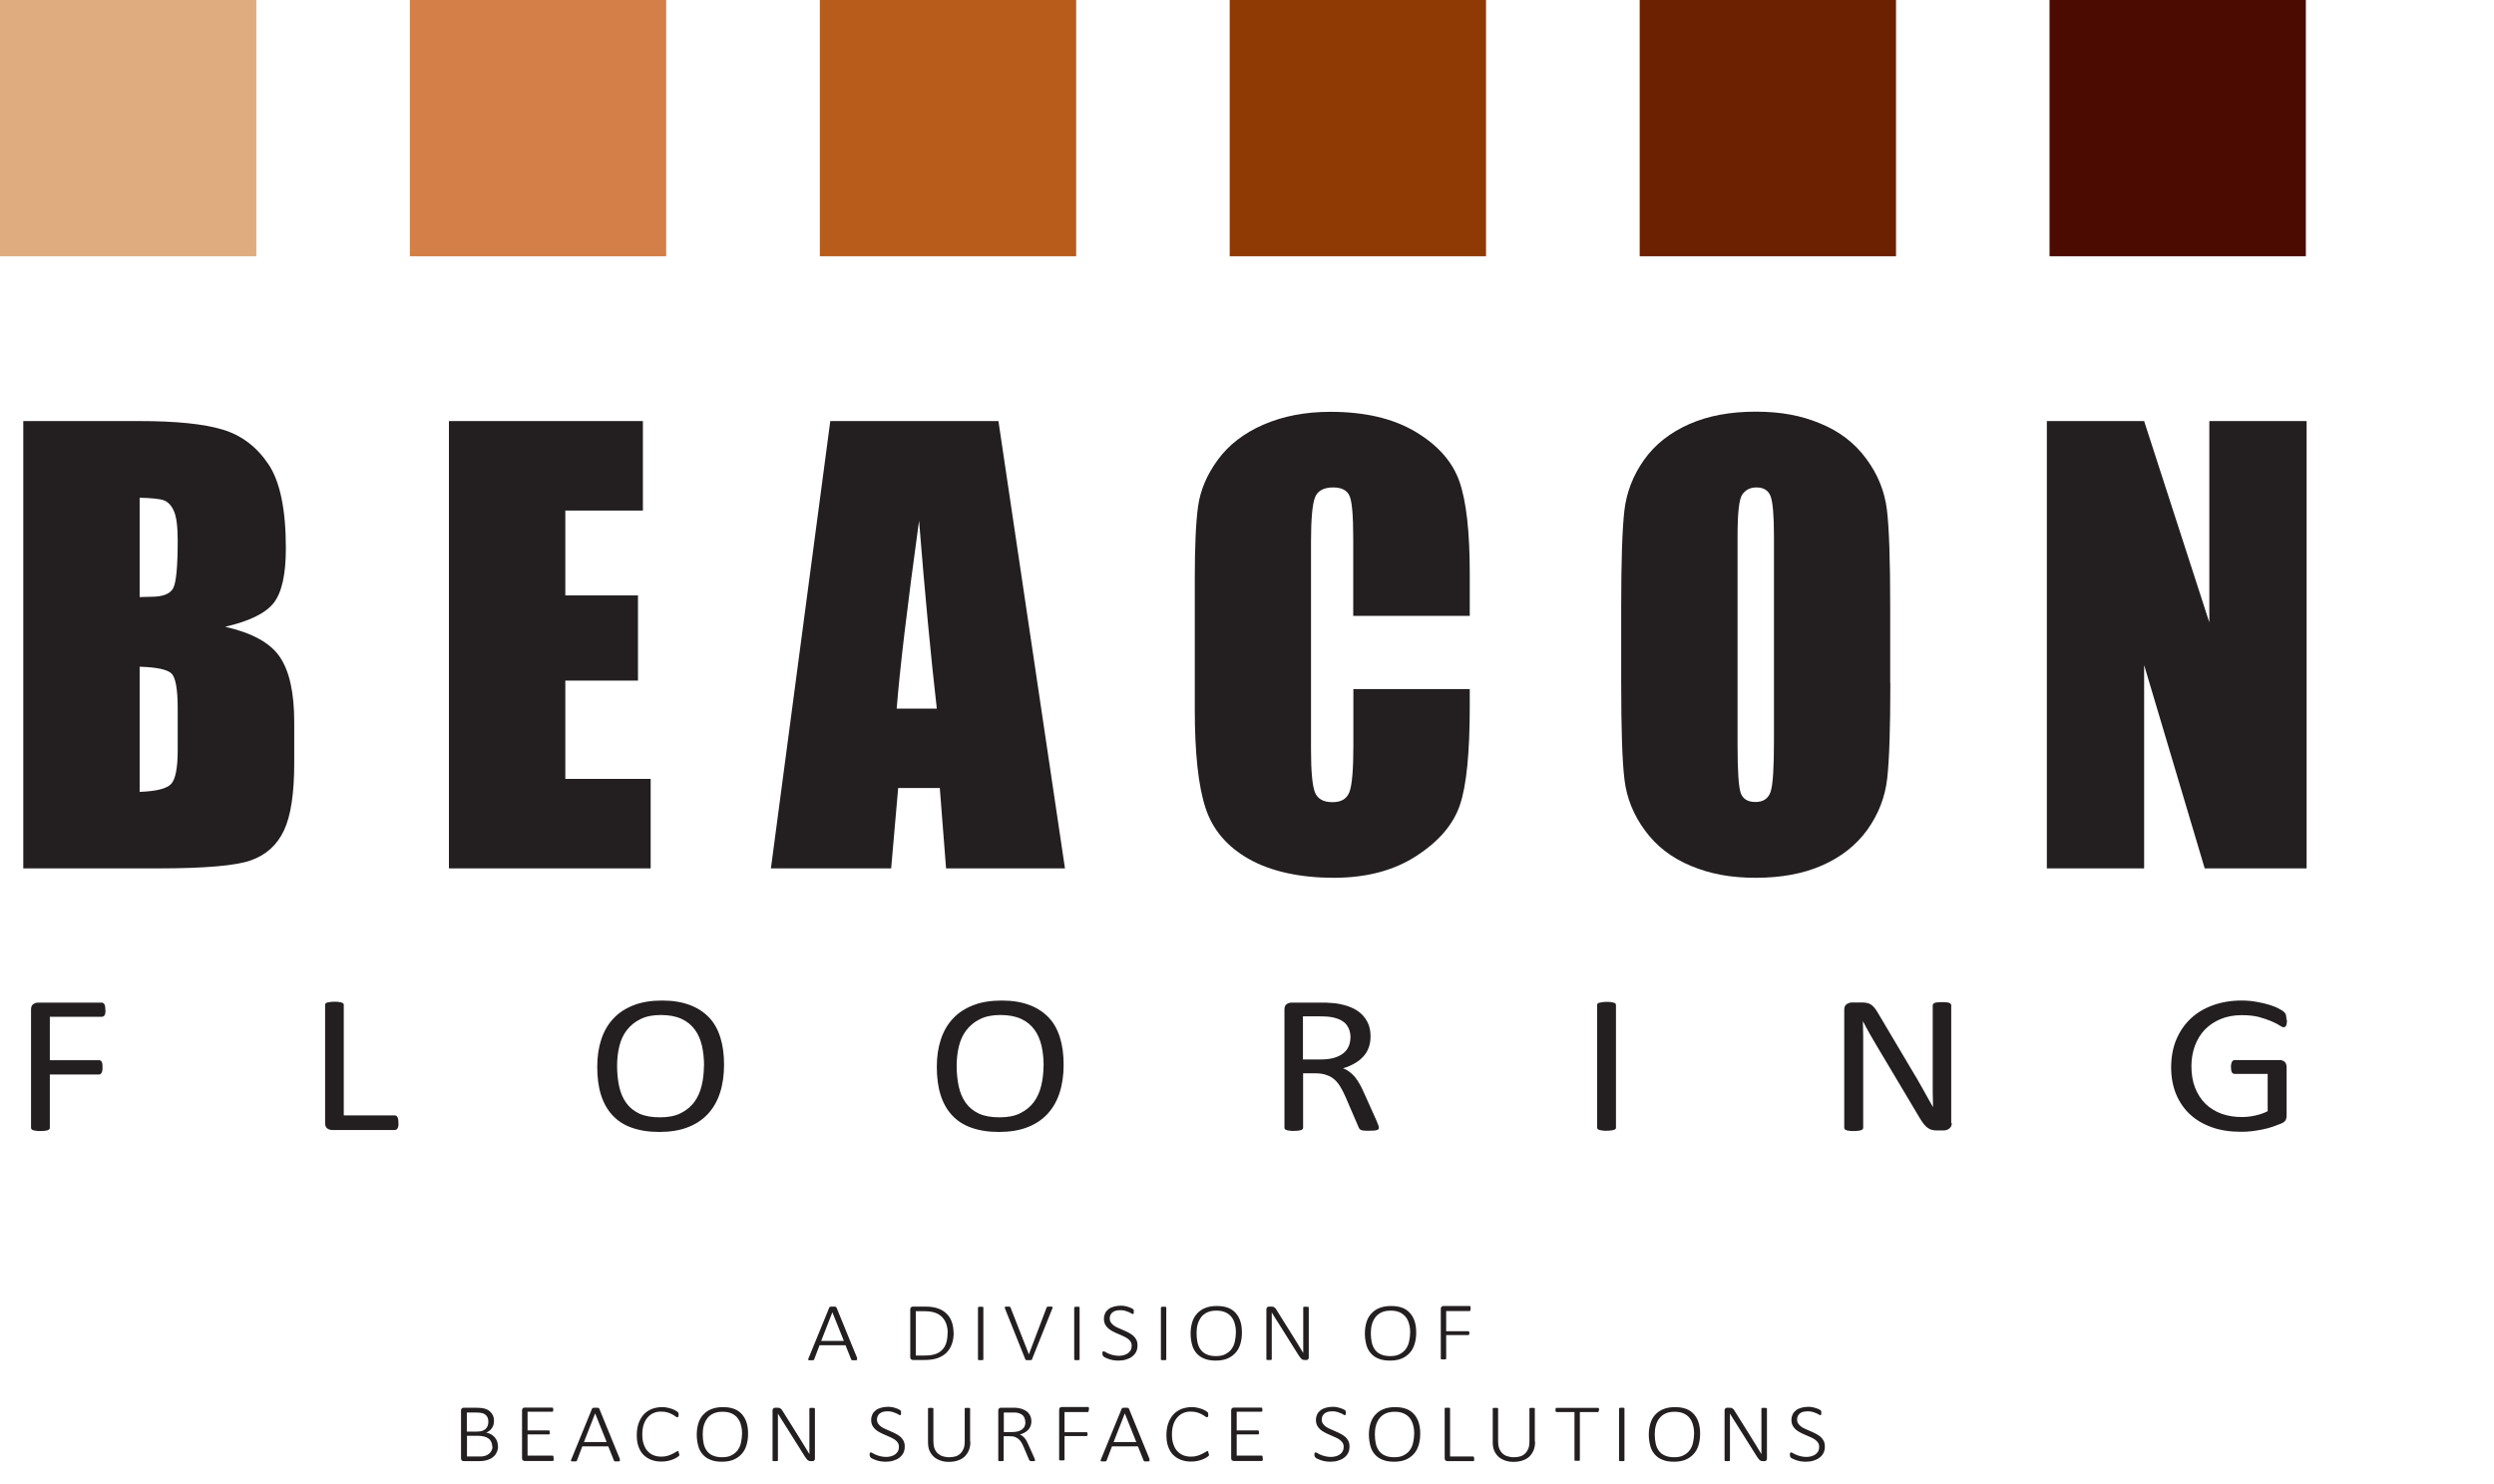
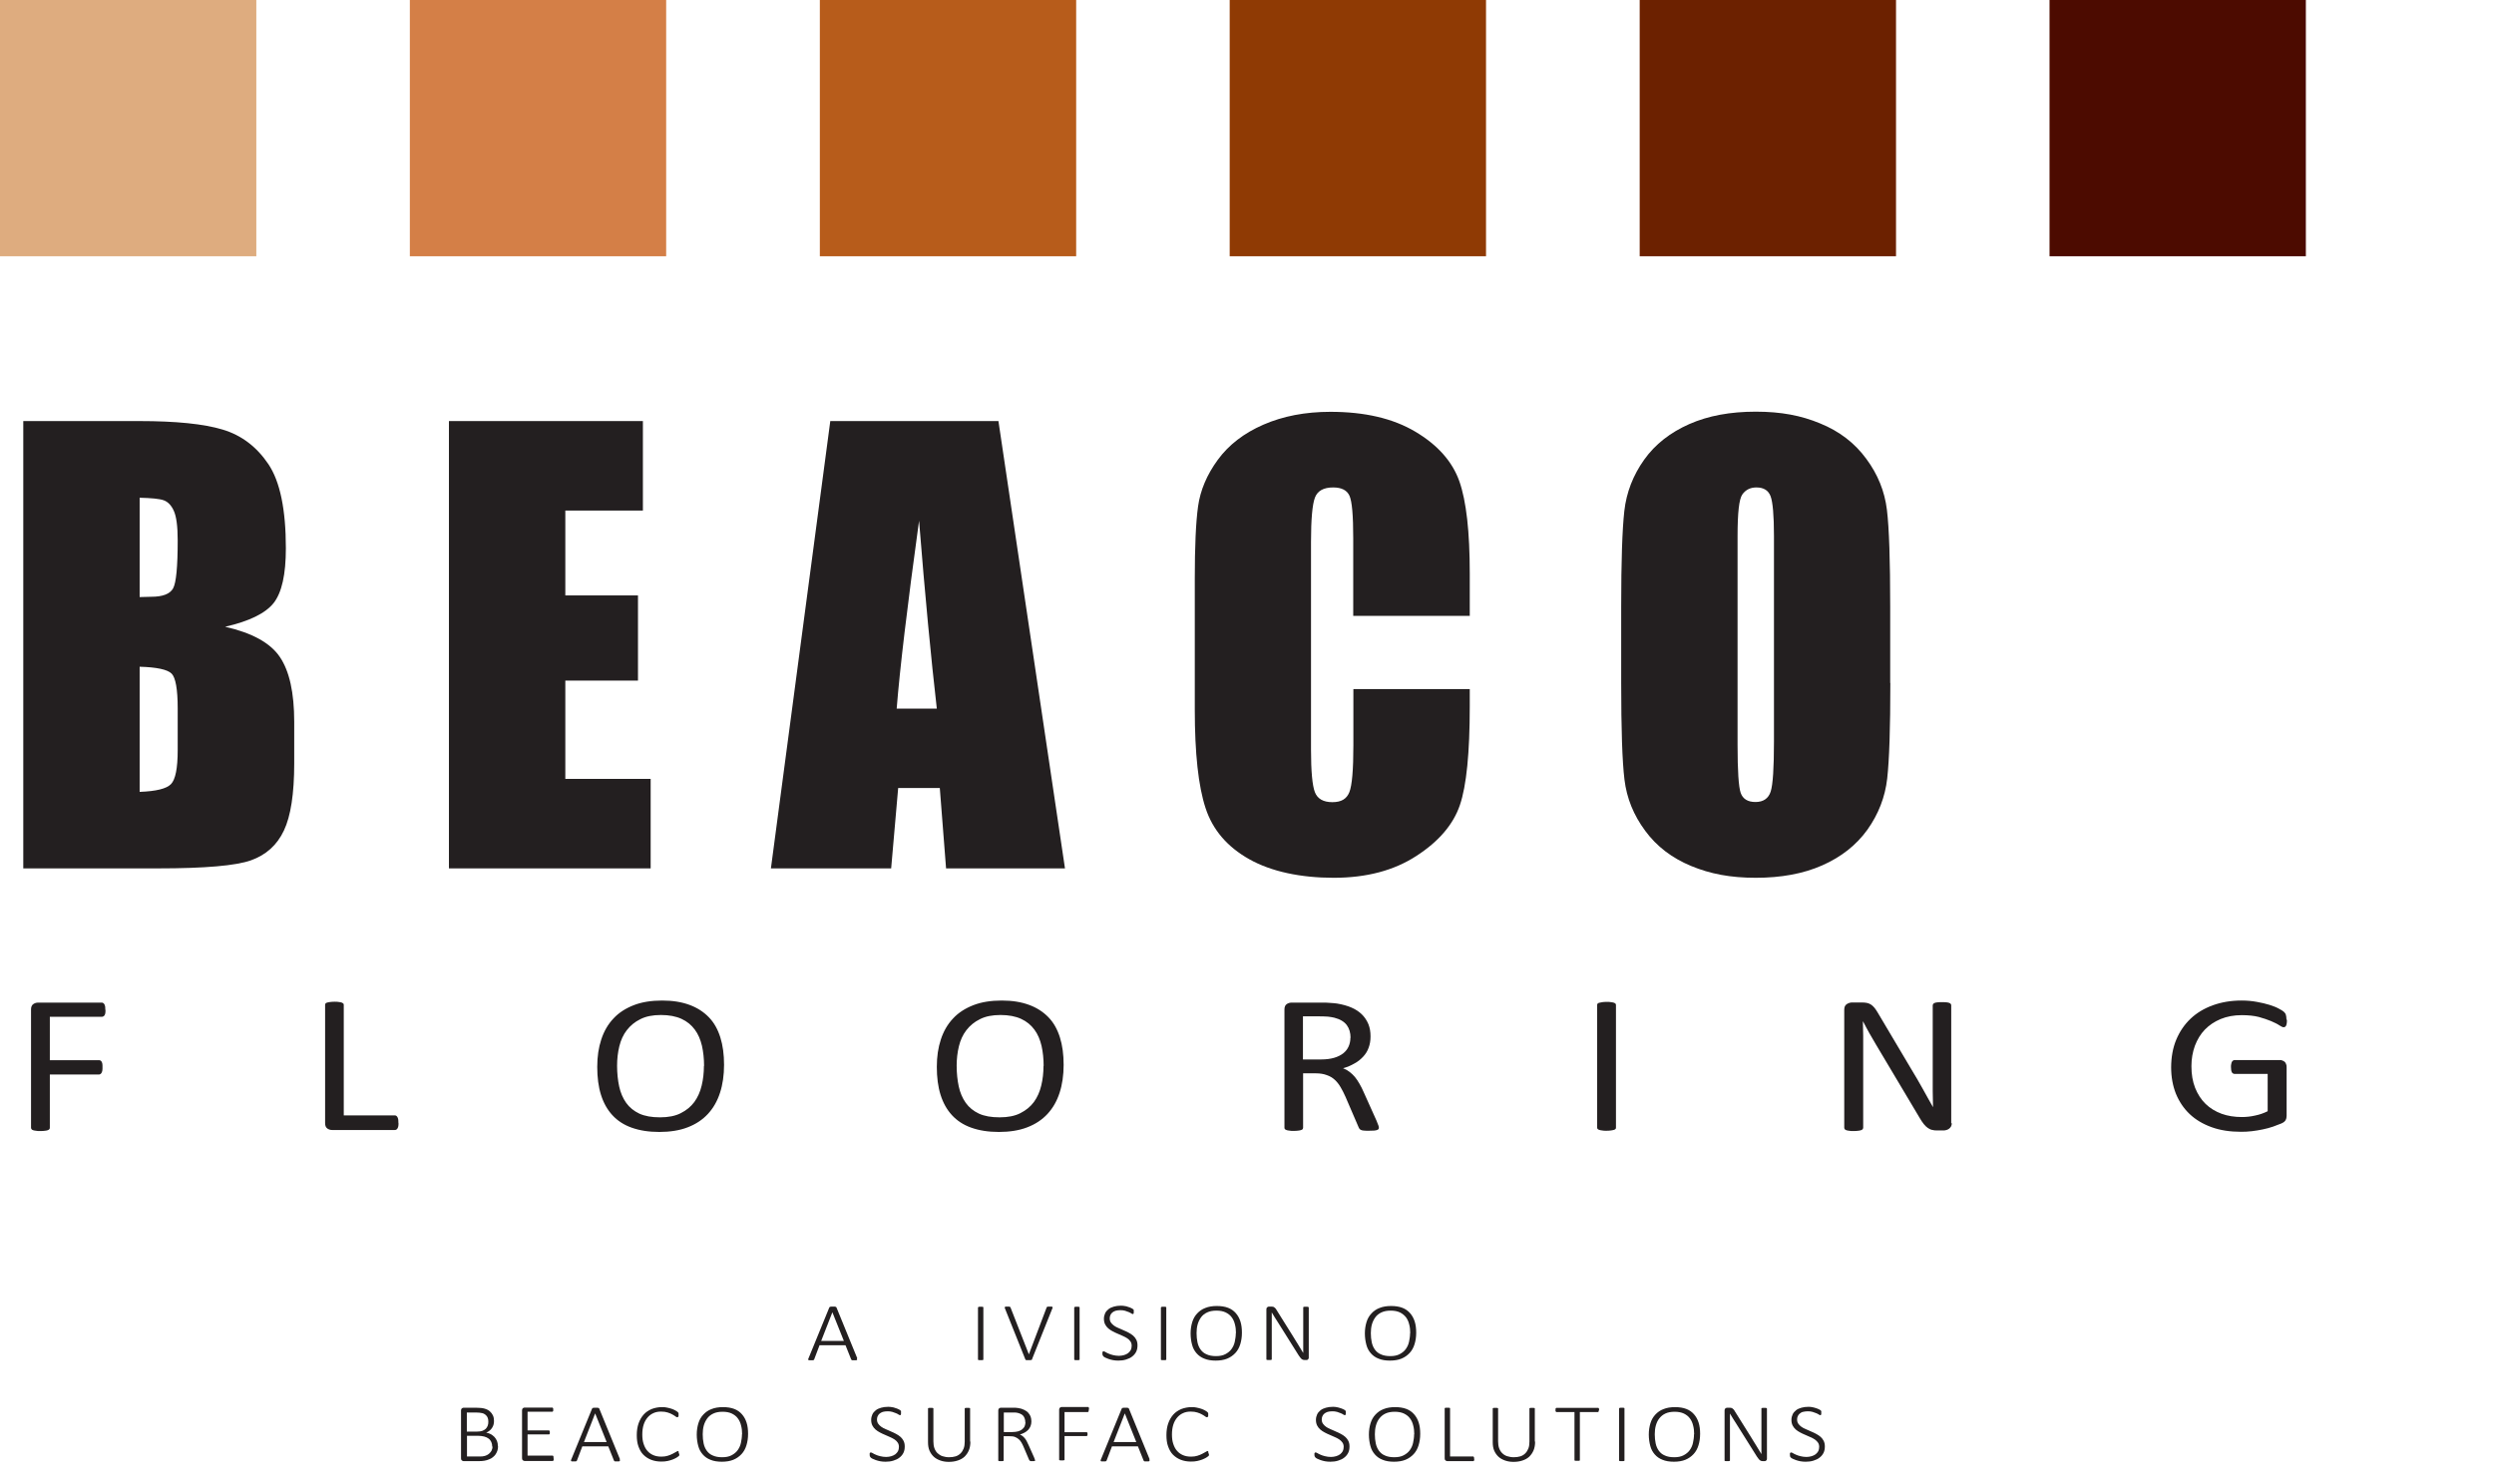
<svg xmlns="http://www.w3.org/2000/svg" id="Layer_1" viewBox="0 0 167.16 99.48">
  <defs>
    <style>.cls-1{fill:#b75c1b;}.cls-2{fill:#deac7f;}.cls-3{fill:#4c0b00;}.cls-4{fill:#8f3a04;}.cls-5{fill:#d47f47;}.cls-6{fill:#231f20;}.cls-7{fill:#6c2100;}</style>
  </defs>
  <g>
    <path class="cls-6" d="M1.56,28.23h7.78c2.46,0,4.32,.19,5.58,.57,1.27,.38,2.29,1.16,3.07,2.32s1.17,3.04,1.17,5.64c0,1.75-.27,2.97-.82,3.67-.55,.69-1.63,1.22-3.25,1.59,1.8,.41,3.03,1.08,3.67,2.03s.96,2.39,.96,4.35v2.78c0,2.03-.23,3.53-.69,4.5-.46,.98-1.2,1.64-2.21,2-1.01,.36-3.09,.54-6.22,.54H1.56V28.23Zm7.8,5.13v6.67c.33-.01,.59-.02,.78-.02,.77,0,1.25-.19,1.46-.56,.21-.38,.31-1.45,.31-3.23,0-.94-.09-1.6-.26-1.97-.17-.38-.4-.61-.68-.71s-.82-.15-1.62-.17Zm0,11.34v8.39c1.1-.04,1.8-.21,2.1-.52,.3-.31,.45-1.07,.45-2.28v-2.8c0-1.28-.14-2.06-.41-2.33s-.99-.43-2.15-.46Z" />
    <path class="cls-6" d="M30.09,28.23h13v6h-5.2v5.69h4.87v5.71h-4.87v6.59h5.72v6h-13.52V28.23Z" />
    <path class="cls-6" d="M66.92,28.23l4.46,29.99h-7.97l-.42-5.39h-2.79l-.47,5.39h-8.06l3.98-29.99h11.27Zm-4.13,19.28c-.39-3.4-.79-7.59-1.19-12.6-.79,5.74-1.29,9.94-1.5,12.6h2.68Z" />
    <path class="cls-6" d="M98.5,41.29h-7.8v-5.21c0-1.52-.08-2.46-.25-2.84-.17-.38-.54-.56-1.1-.56-.64,0-1.05,.23-1.22,.69s-.26,1.44-.26,2.96v13.93c0,1.46,.09,2.41,.26,2.85s.56,.67,1.17,.67,.96-.22,1.14-.67c.18-.45,.27-1.49,.27-3.14v-3.77h7.8v1.17c0,3.1-.22,5.31-.66,6.6-.44,1.3-1.41,2.44-2.91,3.41-1.5,.98-3.35,1.47-5.55,1.47s-4.17-.41-5.65-1.24-2.46-1.97-2.94-3.44c-.48-1.46-.72-3.66-.72-6.6v-8.76c0-2.16,.07-3.78,.22-4.86,.15-1.08,.59-2.12,1.32-3.12,.73-1,1.75-1.79,3.06-2.36s2.8-.86,4.49-.86c2.3,0,4.19,.44,5.69,1.33s2.48,2,2.95,3.32c.47,1.33,.7,3.39,.7,6.19v2.85Z" />
    <path class="cls-6" d="M126.7,45.79c0,3.01-.07,5.15-.21,6.4-.14,1.25-.59,2.4-1.33,3.44-.75,1.04-1.76,1.83-3.03,2.39-1.27,.56-2.75,.83-4.45,.83s-3.05-.26-4.33-.79-2.31-1.31-3.08-2.36c-.78-1.05-1.24-2.19-1.39-3.43-.15-1.23-.22-3.4-.22-6.48v-5.13c0-3.01,.07-5.15,.21-6.4,.14-1.25,.59-2.4,1.33-3.44s1.76-1.83,3.03-2.39,2.75-.83,4.45-.83,3.05,.26,4.32,.79c1.28,.52,2.31,1.31,3.08,2.36,.78,1.05,1.24,2.19,1.39,3.43,.15,1.23,.22,3.4,.22,6.48v5.13Zm-7.8-9.85c0-1.4-.08-2.29-.23-2.68-.15-.39-.47-.58-.95-.58-.41,0-.72,.16-.94,.47-.22,.31-.32,1.24-.32,2.79v14c0,1.74,.07,2.82,.21,3.22s.47,.61,.99,.61,.87-.23,1.02-.7c.15-.47,.22-1.59,.22-3.35v-13.78Z" />
-     <path class="cls-6" d="M154.6,28.23v29.99h-6.83l-4.06-13.63v13.63h-6.52V28.23h6.52l4.37,13.5v-13.5h6.52Z" />
  </g>
  <g>
    <path class="cls-6" d="M7.07,67.69c0,.08,0,.16-.01,.22,0,.06-.03,.11-.05,.15-.02,.04-.05,.07-.08,.08-.03,.02-.06,.03-.1,.03H3.34v2.91h3.29s.07,0,.1,.02c.03,.02,.06,.04,.08,.08,.02,.04,.04,.08,.05,.14s.01,.14,.01,.23c0,.08,0,.16-.01,.22s-.03,.11-.05,.15c-.02,.04-.05,.07-.08,.09-.03,.02-.07,.03-.1,.03H3.34v3.57s0,.06-.03,.09c-.02,.03-.05,.05-.1,.07s-.11,.03-.19,.04c-.08,.01-.18,.02-.31,.02-.12,0-.22,0-.3-.02-.08-.01-.15-.02-.2-.04-.05-.02-.08-.04-.1-.07-.02-.03-.03-.06-.03-.09v-7.93c0-.17,.05-.29,.15-.36s.21-.1,.32-.1H6.82s.07,0,.1,.03c.03,.02,.06,.05,.08,.09,.02,.04,.04,.09,.05,.16,0,.06,.01,.14,.01,.22Z" />
    <path class="cls-6" d="M26.71,75.27c0,.09,0,.16-.01,.22s-.03,.11-.05,.15-.05,.07-.08,.09c-.03,.02-.07,.03-.11,.03h-4.2c-.11,0-.22-.03-.32-.1s-.15-.19-.15-.36v-7.93s0-.07,.03-.09c.02-.03,.05-.05,.1-.06,.05-.02,.12-.03,.2-.04,.08-.01,.18-.02,.3-.02s.22,0,.3,.02c.08,.01,.15,.02,.19,.04s.08,.04,.1,.06c.02,.03,.03,.06,.03,.09v7.41h3.41s.08,0,.11,.03c.03,.02,.06,.05,.08,.09,.02,.04,.04,.09,.05,.15s.01,.14,.01,.23Z" />
    <path class="cls-6" d="M48.53,71.39c0,.69-.09,1.32-.27,1.87-.18,.56-.45,1.03-.81,1.42-.36,.39-.81,.69-1.36,.9-.54,.21-1.18,.31-1.9,.31s-1.33-.1-1.86-.29-.95-.47-1.29-.84-.59-.82-.76-1.36c-.17-.54-.25-1.17-.25-1.87s.09-1.29,.27-1.84c.18-.55,.45-1.02,.82-1.41,.36-.39,.82-.68,1.36-.89,.54-.21,1.18-.31,1.9-.31s1.31,.1,1.83,.29c.52,.19,.95,.47,1.3,.83s.6,.81,.77,1.35,.25,1.15,.25,1.84Zm-1.34,.08c0-.49-.05-.94-.14-1.35-.1-.42-.25-.78-.48-1.09s-.52-.55-.89-.72c-.37-.17-.83-.26-1.38-.26s-1.01,.09-1.38,.28c-.37,.18-.67,.43-.91,.74s-.4,.67-.5,1.08c-.1,.41-.15,.85-.15,1.3,0,.5,.05,.97,.14,1.39,.09,.42,.25,.79,.47,1.1,.22,.31,.52,.55,.88,.72,.37,.17,.83,.25,1.39,.25s1.02-.09,1.39-.28c.38-.19,.68-.44,.91-.75,.23-.32,.39-.68,.49-1.1,.1-.41,.15-.85,.15-1.32Z" />
    <path class="cls-6" d="M71.29,71.39c0,.69-.09,1.32-.27,1.87-.18,.56-.45,1.03-.81,1.42-.36,.39-.81,.69-1.36,.9-.54,.21-1.18,.31-1.9,.31s-1.33-.1-1.86-.29-.95-.47-1.29-.84-.59-.82-.76-1.36c-.17-.54-.25-1.17-.25-1.87s.09-1.29,.27-1.84c.18-.55,.45-1.02,.82-1.41,.36-.39,.82-.68,1.36-.89,.54-.21,1.18-.31,1.9-.31s1.31,.1,1.83,.29c.52,.19,.95,.47,1.3,.83s.6,.81,.77,1.35,.25,1.15,.25,1.84Zm-1.34,.08c0-.49-.05-.94-.14-1.35-.1-.42-.25-.78-.48-1.09s-.52-.55-.89-.72c-.37-.17-.83-.26-1.38-.26s-1.01,.09-1.38,.28c-.37,.18-.67,.43-.91,.74s-.4,.67-.5,1.08c-.1,.41-.15,.85-.15,1.3,0,.5,.05,.97,.14,1.39,.09,.42,.25,.79,.47,1.1,.22,.31,.52,.55,.88,.72,.37,.17,.83,.25,1.39,.25s1.02-.09,1.39-.28c.38-.19,.68-.44,.91-.75,.23-.32,.39-.68,.49-1.1,.1-.41,.15-.85,.15-1.32Z" />
    <path class="cls-6" d="M92.42,75.6s0,.07-.02,.09c-.02,.03-.05,.05-.1,.07s-.12,.03-.21,.04c-.09,0-.21,.01-.35,.01-.13,0-.23,0-.31-.01-.08,0-.15-.02-.2-.04-.05-.02-.09-.05-.11-.08-.03-.04-.05-.08-.07-.13l-.87-2.02c-.1-.23-.21-.44-.32-.63-.11-.19-.24-.36-.39-.5s-.33-.25-.54-.32c-.21-.08-.45-.12-.74-.12h-.85v3.65s-.01,.07-.03,.09c-.02,.03-.06,.05-.1,.06-.05,.02-.11,.03-.19,.04-.08,.01-.18,.02-.3,.02s-.22,0-.31-.02c-.08-.01-.15-.02-.19-.04-.05-.02-.08-.04-.1-.06s-.03-.06-.03-.09v-7.93c0-.17,.05-.29,.15-.36s.21-.1,.32-.1h2.02c.24,0,.44,0,.6,.02,.16,.01,.3,.02,.43,.04,.37,.06,.69,.15,.97,.27,.28,.12,.52,.28,.71,.47,.19,.19,.33,.41,.43,.65,.1,.25,.14,.52,.14,.81s-.04,.54-.13,.77c-.08,.23-.21,.43-.37,.6-.16,.17-.35,.33-.58,.45-.22,.13-.48,.24-.76,.32,.16,.06,.3,.14,.43,.24s.25,.21,.36,.34c.11,.13,.21,.29,.31,.46,.1,.17,.2,.37,.29,.58l.85,1.89c.07,.16,.11,.27,.13,.33,.02,.06,.03,.11,.03,.15Zm-1.9-6.02c0-.33-.08-.62-.25-.85-.17-.23-.45-.4-.84-.5-.12-.03-.26-.05-.42-.07-.15-.01-.36-.02-.61-.02h-1.07v2.89h1.23c.33,0,.62-.04,.86-.11,.24-.07,.44-.17,.61-.3,.16-.13,.28-.28,.36-.46,.08-.18,.12-.37,.12-.58Z" />
    <path class="cls-6" d="M108.31,75.6s0,.07-.03,.09-.05,.05-.1,.06-.11,.03-.2,.04c-.08,.01-.18,.02-.3,.02s-.22,0-.3-.02c-.08-.01-.15-.02-.2-.04-.05-.02-.08-.04-.1-.06s-.03-.06-.03-.09v-8.22s0-.07,.03-.09c.02-.03,.06-.05,.11-.06s.12-.03,.2-.04c.08-.01,.18-.02,.29-.02,.12,0,.22,0,.3,.02,.08,.01,.15,.02,.2,.04s.08,.04,.1,.06c.02,.03,.03,.06,.03,.09v8.22Z" />
    <path class="cls-6" d="M130.82,75.3c0,.09-.02,.16-.05,.22s-.08,.11-.13,.15c-.05,.04-.11,.07-.18,.09s-.13,.03-.2,.03h-.42c-.13,0-.25-.01-.35-.04-.1-.02-.19-.07-.28-.13-.09-.06-.18-.15-.27-.26-.09-.11-.18-.25-.28-.42l-2.9-4.87c-.15-.25-.3-.52-.46-.79-.15-.28-.3-.54-.43-.8h-.01c0,.32,.02,.64,.02,.97s0,.66,0,.99v5.17s-.01,.06-.03,.09c-.02,.03-.06,.05-.11,.07-.05,.02-.11,.03-.19,.04-.08,.01-.18,.02-.31,.02s-.23,0-.31-.02c-.08-.01-.14-.02-.19-.04s-.08-.04-.1-.07c-.02-.03-.03-.06-.03-.09v-7.91c0-.18,.05-.3,.17-.38,.11-.07,.23-.11,.36-.11h.62c.15,0,.27,.01,.37,.03,.1,.02,.19,.06,.27,.11s.15,.12,.23,.21c.07,.09,.15,.2,.23,.34l2.23,3.76c.14,.23,.27,.45,.4,.67,.13,.22,.25,.43,.37,.65,.12,.21,.24,.42,.35,.63,.12,.21,.23,.41,.35,.62h0c0-.35-.02-.71-.02-1.09,0-.38,0-.74,0-1.09v-4.65s.01-.06,.03-.09c.02-.03,.06-.05,.1-.07,.05-.02,.11-.03,.19-.04s.18-.01,.31-.01c.11,0,.21,0,.29,.01s.15,.02,.19,.04c.05,.02,.08,.04,.1,.07,.02,.03,.03,.05,.03,.09v7.91Z" />
    <path class="cls-6" d="M153.28,68.37c0,.08,0,.16-.01,.22,0,.06-.03,.12-.04,.16s-.04,.07-.07,.09-.06,.03-.1,.03c-.06,0-.16-.04-.29-.13s-.32-.18-.55-.28-.51-.19-.83-.28c-.32-.08-.7-.12-1.14-.12-.52,0-1,.09-1.41,.26s-.77,.41-1.06,.71c-.29,.3-.51,.67-.67,1.09-.15,.42-.23,.87-.23,1.36,0,.55,.08,1.03,.25,1.46,.17,.42,.4,.78,.7,1.07,.3,.29,.66,.51,1.07,.66,.41,.15,.87,.22,1.36,.22,.29,0,.59-.03,.89-.1,.3-.06,.58-.16,.84-.29v-2.5h-2.21c-.08,0-.15-.04-.19-.11-.04-.08-.06-.19-.06-.35,0-.08,0-.16,.02-.21,0-.06,.03-.11,.05-.15,.02-.04,.05-.07,.08-.08,.03-.02,.07-.03,.11-.03h3.02c.05,0,.11,0,.16,.03,.05,.02,.1,.04,.15,.08,.04,.04,.08,.08,.1,.15,.03,.06,.04,.13,.04,.21v3.26c0,.12-.02,.21-.07,.3-.04,.08-.14,.16-.28,.22-.14,.06-.33,.13-.55,.21-.23,.08-.46,.14-.7,.19-.24,.05-.48,.09-.73,.12s-.49,.04-.73,.04c-.74,0-1.39-.1-1.97-.31s-1.07-.5-1.47-.88c-.4-.38-.7-.83-.92-1.36-.21-.53-.32-1.12-.32-1.77s.11-1.3,.34-1.85c.23-.55,.55-1.02,.96-1.41,.41-.39,.91-.69,1.49-.9s1.22-.32,1.93-.32c.36,0,.7,.03,1.02,.09s.6,.12,.85,.2c.25,.08,.46,.16,.62,.25,.17,.09,.29,.16,.35,.22,.06,.06,.11,.12,.13,.2s.04,.18,.04,.32Z" />
  </g>
  <g>
    <path class="cls-6" d="M57.43,91.07s.02,.05,.02,.07c0,.02,0,.03-.02,.04-.01,0-.03,.02-.06,.02-.03,0-.06,0-.11,0s-.08,0-.1,0c-.03,0-.05,0-.06-.01s-.02-.01-.03-.02c0,0-.01-.02-.02-.03l-.38-.95h-1.74l-.36,.95s-.01,.02-.02,.03c0,0-.02,.02-.03,.02-.01,0-.03,.01-.06,.01-.03,0-.06,0-.1,0-.04,0-.08,0-.11,0-.03,0-.05,0-.06-.02-.01,0-.02-.02-.02-.04s0-.04,.02-.07l1.39-3.4s.02-.03,.03-.04c.01-.01,.03-.02,.05-.02,.02,0,.04,0,.07-.01,.03,0,.06,0,.09,0,.04,0,.07,0,.1,0,.03,0,.05,0,.07,.01,.02,0,.03,.01,.05,.02,.01,0,.02,.02,.03,.04l1.39,3.4Zm-1.64-3.09h0l-.75,1.92h1.52l-.77-1.92Z" />
-     <path class="cls-6" d="M63.92,89.34c0,.3-.04,.56-.13,.79-.08,.23-.21,.42-.37,.58-.16,.15-.37,.27-.6,.35s-.53,.12-.86,.12h-.78s-.07-.01-.11-.04c-.04-.03-.06-.07-.06-.14v-3.22c0-.07,.02-.11,.06-.14,.04-.03,.08-.04,.11-.04h.83c.34,0,.62,.04,.85,.12,.23,.08,.43,.2,.58,.35,.16,.15,.27,.33,.35,.55,.08,.21,.12,.45,.12,.71Zm-.4,.02c0-.21-.03-.4-.09-.58s-.15-.33-.27-.46c-.12-.13-.27-.23-.46-.3-.19-.07-.42-.11-.71-.11h-.61v2.97h.61c.27,0,.5-.03,.68-.09,.19-.06,.34-.15,.47-.28s.22-.28,.28-.47c.06-.19,.09-.42,.09-.68Z" />
    <path class="cls-6" d="M65.91,91.13s0,.02,0,.03c0,0-.02,.02-.03,.02-.01,0-.03,.01-.06,.01-.02,0-.05,0-.09,0-.03,0-.06,0-.09,0-.02,0-.04,0-.06-.01-.01,0-.02-.01-.03-.02,0,0,0-.02,0-.03v-3.46s0-.02,.01-.03c0,0,.02-.02,.03-.02,.02,0,.03-.01,.06-.01,.02,0,.05,0,.08,0,.04,0,.07,0,.09,0,.02,0,.04,0,.06,.01,.01,0,.02,.01,.03,.02,0,0,0,.02,0,.03v3.46Z" />
    <path class="cls-6" d="M69.19,91.12s-.02,.03-.03,.04-.03,.02-.05,.02-.04,0-.07,.01c-.03,0-.06,0-.09,0-.02,0-.05,0-.07,0-.02,0-.04,0-.05,0-.02,0-.03,0-.04,0s-.02,0-.03-.01-.02-.01-.02-.02c0,0-.01-.02-.02-.03l-1.36-3.4s-.02-.05-.02-.07,0-.03,.02-.04c.01,0,.04-.01,.06-.02,.03,0,.07,0,.11,0,.04,0,.07,0,.09,0s.04,0,.06,.01c.01,0,.02,.01,.03,.02,0,0,.01,.02,.02,.03l1.23,3.14h0l1.19-3.14s0-.02,.02-.03c0,0,.02-.02,.03-.02,.02,0,.04,0,.06-.01,.03,0,.06,0,.1,0,.05,0,.08,0,.11,0,.03,0,.05,.01,.06,.02,.01,0,.02,.02,.02,.04s0,.04-.02,.07l-1.36,3.4Z" />
    <path class="cls-6" d="M72.36,91.13s0,.02,0,.03c0,0-.02,.02-.03,.02-.01,0-.03,.01-.06,.01-.02,0-.05,0-.09,0-.03,0-.06,0-.09,0-.02,0-.04,0-.06-.01-.01,0-.02-.01-.03-.02,0,0,0-.02,0-.03v-3.46s0-.02,.01-.03c0,0,.02-.02,.03-.02,.02,0,.03-.01,.06-.01,.02,0,.05,0,.08,0,.04,0,.07,0,.09,0,.02,0,.04,0,.06,.01,.01,0,.02,.01,.03,.02,0,0,0,.02,0,.03v3.46Z" />
    <path class="cls-6" d="M76.24,90.21c0,.16-.03,.3-.09,.42-.06,.12-.15,.23-.27,.32-.11,.09-.25,.15-.41,.2s-.33,.07-.51,.07c-.13,0-.25-.01-.36-.03-.11-.02-.21-.05-.3-.08s-.16-.06-.22-.09-.1-.06-.12-.08-.04-.05-.05-.07-.02-.06-.02-.11c0-.03,0-.06,0-.08s0-.04,.02-.05c0-.01,.02-.02,.03-.03s.02,0,.04,0c.03,0,.07,.02,.12,.05,.05,.03,.12,.07,.2,.1,.08,.04,.18,.07,.3,.1s.25,.05,.4,.05c.12,0,.24-.02,.34-.05s.19-.07,.27-.13c.08-.06,.13-.13,.18-.21,.04-.08,.06-.18,.06-.29s-.03-.21-.08-.28c-.05-.08-.12-.15-.21-.21s-.19-.11-.3-.16c-.11-.05-.22-.1-.34-.15s-.23-.1-.34-.16c-.11-.06-.21-.12-.3-.2-.09-.08-.16-.17-.21-.27-.05-.1-.08-.23-.08-.37s.03-.26,.08-.37,.13-.2,.23-.28c.1-.08,.22-.13,.36-.17,.14-.04,.29-.06,.46-.06,.08,0,.17,0,.25,.02,.09,.01,.17,.03,.24,.06,.08,.02,.15,.05,.21,.08,.06,.03,.1,.05,.12,.07,.02,.02,.03,.03,.04,.04,0,0,0,.02,.01,.03s0,.03,0,.05c0,.02,0,.04,0,.06,0,.02,0,.05,0,.06,0,.02,0,.04-.01,.05,0,.01-.01,.02-.02,.03,0,0-.02,.01-.03,.01-.02,0-.06-.01-.1-.04s-.1-.06-.17-.09-.15-.06-.25-.09c-.1-.03-.21-.04-.33-.04s-.23,.02-.31,.04c-.09,.03-.16,.07-.22,.12-.06,.05-.1,.11-.13,.18-.03,.07-.04,.14-.04,.21,0,.11,.03,.21,.08,.28s.12,.15,.21,.21,.19,.12,.3,.16,.22,.1,.34,.15c.12,.05,.23,.1,.34,.16,.11,.06,.21,.12,.3,.2,.09,.08,.16,.17,.21,.27,.05,.1,.08,.22,.08,.36Z" />
    <path class="cls-6" d="M78.17,91.13s0,.02,0,.03c0,0-.02,.02-.03,.02-.01,0-.03,.01-.06,.01-.02,0-.05,0-.09,0-.03,0-.06,0-.09,0-.02,0-.04,0-.06-.01-.01,0-.02-.01-.03-.02,0,0,0-.02,0-.03v-3.46s0-.02,.01-.03c0,0,.02-.02,.03-.02,.02,0,.03-.01,.06-.01,.02,0,.05,0,.08,0,.04,0,.07,0,.09,0,.02,0,.04,0,.06,.01,.01,0,.02,.01,.03,.02,0,0,0,.02,0,.03v3.46Z" />
    <path class="cls-6" d="M83.24,89.35c0,.29-.04,.54-.11,.77-.07,.23-.18,.43-.33,.59s-.33,.29-.55,.38c-.22,.09-.48,.13-.77,.13s-.55-.04-.76-.13c-.21-.08-.38-.2-.52-.36s-.24-.34-.3-.57c-.06-.22-.1-.48-.1-.76s.04-.53,.11-.76c.07-.23,.18-.42,.33-.58s.33-.29,.55-.37c.22-.09,.48-.13,.77-.13s.54,.04,.75,.12c.21,.08,.38,.2,.52,.36s.24,.34,.31,.56,.1,.47,.1,.75Zm-.4,.03c0-.21-.02-.41-.07-.59-.04-.18-.12-.35-.22-.48-.1-.14-.24-.24-.4-.32-.17-.08-.37-.12-.62-.12s-.45,.04-.62,.12-.31,.19-.41,.33c-.1,.14-.18,.3-.23,.48s-.07,.38-.07,.58c0,.22,.02,.42,.06,.61,.04,.19,.11,.35,.21,.49,.1,.14,.23,.25,.4,.32,.17,.08,.38,.12,.63,.12s.46-.04,.63-.13,.31-.2,.41-.34c.1-.14,.18-.3,.22-.49,.04-.19,.07-.38,.07-.58Z" />
    <path class="cls-6" d="M87.72,91.02s0,.06-.02,.08-.03,.04-.04,.05c-.02,.01-.04,.02-.06,.03-.02,0-.04,0-.06,0h-.08s-.08,0-.11-.01c-.03,0-.07-.03-.1-.05-.03-.02-.06-.05-.09-.09-.03-.04-.07-.09-.11-.15l-1.4-2.23c-.07-.11-.14-.22-.21-.33s-.14-.23-.2-.33h0c0,.13,0,.27,0,.41v2.72s0,.02,0,.03c0,0-.02,.02-.03,.02-.01,0-.03,.01-.06,.01-.02,0-.05,0-.09,0-.03,0-.06,0-.09,0-.02,0-.04,0-.06-.01-.01,0-.02-.01-.03-.02,0,0,0-.02,0-.03v-3.34c0-.07,.02-.11,.06-.14,.04-.03,.08-.04,.11-.04h.15s.09,0,.12,.01c.03,0,.06,.02,.09,.04,.03,.02,.05,.04,.08,.07,.03,.03,.05,.07,.08,.12l1.07,1.71c.07,.11,.13,.21,.19,.31,.06,.1,.12,.19,.18,.29s.11,.19,.17,.28,.11,.18,.17,.28h0c0-.15,0-.32,0-.48v-2.56s0-.02,0-.03c0,0,.02-.02,.03-.02,.01,0,.03-.01,.06-.01s.05,0,.09,0c.03,0,.06,0,.09,0,.02,0,.04,0,.06,.01,.01,0,.02,.01,.03,.02,0,0,.01,.02,.01,.03v3.34Z" />
    <path class="cls-6" d="M94.92,89.35c0,.29-.04,.54-.11,.77-.07,.23-.18,.43-.33,.59s-.33,.29-.55,.38c-.22,.09-.48,.13-.77,.13s-.55-.04-.76-.13c-.21-.08-.38-.2-.52-.36s-.24-.34-.3-.57-.1-.48-.1-.76,.04-.53,.11-.76c.07-.23,.18-.42,.33-.58,.15-.16,.33-.29,.55-.37,.22-.09,.48-.13,.77-.13s.54,.04,.75,.12c.21,.08,.38,.2,.52,.36s.24,.34,.31,.56,.1,.47,.1,.75Zm-.4,.03c0-.21-.02-.41-.07-.59-.04-.18-.12-.35-.22-.48s-.24-.24-.4-.32c-.17-.08-.37-.12-.62-.12s-.45,.04-.62,.12-.31,.19-.41,.33c-.1,.14-.18,.3-.23,.48s-.07,.38-.07,.58c0,.22,.02,.42,.06,.61,.04,.19,.11,.35,.21,.49,.1,.14,.23,.25,.4,.32,.17,.08,.38,.12,.63,.12s.46-.04,.63-.13,.31-.2,.41-.34c.1-.14,.18-.3,.22-.49,.04-.19,.07-.38,.07-.58Z" />
-     <path class="cls-6" d="M98.56,87.77s0,.04,0,.06c0,.02-.01,.03-.02,.04,0,.01-.02,.02-.03,.03-.01,0-.03,0-.04,0h-1.54v1.35h1.46s.03,0,.04,0c.01,0,.02,.01,.03,.02,0,.01,.02,.03,.02,.04s0,.04,0,.07c0,.02,0,.04,0,.06,0,.02-.01,.03-.02,.04,0,.01-.02,.02-.03,.03-.01,0-.03,0-.04,0h-1.46v1.57s0,.02,0,.03c0,0-.02,.02-.03,.02-.01,0-.03,.01-.06,.01-.02,0-.05,0-.09,0s-.06,0-.09,0c-.02,0-.04,0-.06-.01-.01,0-.02-.01-.03-.02,0,0,0-.02,0-.03v-3.34c0-.07,.02-.11,.06-.14,.04-.03,.08-.04,.11-.04h1.74s.03,0,.04,0c.01,0,.02,.02,.03,.03s.02,.03,.02,.05c0,.02,0,.04,0,.07Z" />
    <path class="cls-6" d="M33.38,96.96c0,.11-.01,.2-.04,.29-.03,.09-.07,.17-.12,.25-.05,.07-.11,.14-.19,.2-.07,.06-.16,.11-.25,.14-.09,.04-.19,.07-.3,.09-.11,.02-.23,.03-.38,.03h-1.03s-.07-.01-.11-.04c-.04-.03-.06-.07-.06-.14v-3.22c0-.07,.02-.11,.06-.14,.04-.03,.08-.04,.11-.04h.85c.23,0,.42,.02,.56,.06,.14,.04,.26,.1,.35,.18s.16,.17,.21,.28,.07,.23,.07,.37c0,.08-.01,.17-.03,.24s-.05,.15-.1,.22c-.04,.07-.1,.13-.16,.18-.06,.05-.14,.1-.23,.14,.11,.02,.21,.05,.3,.1,.09,.05,.18,.12,.25,.19,.07,.08,.13,.17,.17,.27,.04,.1,.06,.21,.06,.33Zm-.65-1.65c0-.09-.01-.18-.04-.25-.03-.08-.07-.14-.14-.2-.06-.05-.14-.1-.24-.12s-.23-.04-.4-.04h-.62v1.28h.68c.15,0,.27-.02,.36-.05,.09-.04,.17-.08,.23-.14s.1-.13,.13-.21c.03-.08,.04-.16,.04-.25Zm.26,1.68c0-.12-.02-.22-.06-.31-.04-.09-.1-.17-.18-.23-.08-.06-.18-.11-.3-.14-.12-.03-.27-.05-.44-.05h-.71v1.39h.86c.13,0,.24-.01,.34-.04,.1-.03,.18-.07,.26-.13,.07-.06,.13-.13,.18-.21,.04-.08,.07-.18,.07-.29Z" />
    <path class="cls-6" d="M37.11,97.81s0,.05,0,.06c0,.02-.01,.03-.02,.05,0,.01-.02,.02-.03,.03-.01,0-.03,0-.04,0h-1.86s-.07-.01-.11-.04c-.04-.03-.06-.07-.06-.14v-3.22c0-.07,.02-.11,.06-.14,.04-.03,.08-.04,.11-.04h1.83s.03,0,.04,0c.01,0,.02,.02,.03,.03s.01,.03,.02,.05c0,.02,0,.04,0,.07,0,.02,0,.04,0,.06,0,.02-.01,.03-.02,.04,0,.01-.02,.02-.03,.03-.01,0-.03,0-.04,0h-1.63v1.25h1.4s.03,0,.04,0c.01,0,.02,.02,.03,.03,0,.01,.01,.03,.02,.05s0,.04,0,.07,0,.04,0,.06-.01,.03-.02,.04c0,.01-.02,.02-.03,.02s-.03,0-.04,0h-1.4v1.42h1.65s.03,0,.04,0,.02,.02,.03,.03c0,.01,.02,.03,.02,.05,0,.02,0,.04,0,.07Z" />
    <path class="cls-6" d="M41.53,97.85s.02,.05,.02,.07c0,.02,0,.03-.02,.04-.01,0-.03,.02-.06,.02-.03,0-.06,0-.11,0s-.08,0-.1,0c-.03,0-.05,0-.06-.01s-.02-.01-.03-.02c0,0-.01-.02-.02-.03l-.38-.95h-1.74l-.36,.95s-.01,.02-.02,.03c0,0-.02,.02-.03,.02-.01,0-.03,.01-.06,.01-.03,0-.06,0-.1,0-.04,0-.08,0-.11,0-.03,0-.05,0-.06-.02-.01,0-.02-.02-.02-.04s0-.04,.02-.07l1.39-3.4s.02-.03,.03-.04c.01-.01,.03-.02,.05-.02,.02,0,.04,0,.07-.01,.03,0,.06,0,.09,0,.04,0,.07,0,.1,0,.03,0,.05,0,.07,.01,.02,0,.03,.01,.05,.02,.01,0,.02,.02,.03,.04l1.39,3.4Zm-1.64-3.09h0l-.75,1.92h1.52l-.77-1.92Z" />
    <path class="cls-6" d="M45.53,97.47s0,.04,0,.05,0,.03,0,.04c0,.01,0,.02-.02,.04,0,.01-.02,.03-.04,.04s-.06,.05-.13,.09c-.07,.04-.15,.08-.25,.12-.1,.04-.21,.07-.34,.1-.13,.03-.27,.04-.43,.04-.25,0-.47-.04-.68-.12-.2-.08-.37-.19-.52-.34s-.25-.34-.33-.56-.11-.47-.11-.76,.04-.55,.12-.78c.08-.23,.2-.43,.34-.59s.33-.28,.53-.37c.21-.08,.44-.13,.69-.13,.12,0,.23,0,.34,.03,.11,.02,.21,.05,.31,.08,.09,.03,.18,.07,.25,.11,.07,.04,.13,.07,.15,.1,.03,.02,.04,.04,.05,.05,0,.01,.01,.02,.02,.04,0,.01,0,.03,0,.05s0,.04,0,.06c0,.03,0,.05,0,.07,0,.02,0,.04-.02,.05,0,.01-.02,.02-.03,.03-.01,0-.02,.01-.04,.01-.03,0-.07-.02-.12-.06-.05-.04-.12-.08-.21-.13-.08-.05-.19-.09-.31-.13-.12-.04-.27-.06-.44-.06-.19,0-.36,.03-.51,.1-.16,.07-.29,.17-.4,.3-.11,.13-.2,.29-.26,.48-.06,.19-.09,.41-.09,.66s.03,.45,.09,.63c.06,.18,.14,.34,.25,.46,.11,.13,.24,.22,.4,.29s.34,.1,.54,.1c.17,0,.31-.02,.43-.06,.12-.04,.23-.08,.32-.13,.09-.05,.16-.09,.22-.12,.06-.04,.1-.06,.13-.06,.01,0,.02,0,.03,0,0,0,.01,.01,.02,.02,0,.01,0,.03,.01,.05,0,.02,0,.04,0,.07Z" />
    <path class="cls-6" d="M50.14,96.13c0,.29-.04,.54-.11,.77-.07,.23-.18,.43-.33,.59s-.33,.29-.55,.38c-.22,.09-.48,.13-.77,.13s-.55-.04-.76-.13c-.21-.08-.38-.2-.52-.36s-.24-.34-.3-.57c-.06-.22-.1-.48-.1-.76s.04-.53,.11-.76c.07-.23,.18-.42,.33-.58s.33-.29,.55-.37c.22-.09,.48-.13,.77-.13s.54,.04,.75,.12c.21,.08,.38,.2,.52,.36s.24,.34,.31,.56,.1,.47,.1,.75Zm-.4,.03c0-.21-.02-.41-.07-.59-.04-.18-.12-.35-.22-.48-.1-.14-.24-.24-.4-.32-.17-.08-.37-.12-.62-.12s-.45,.04-.62,.12-.31,.19-.41,.33c-.1,.14-.18,.3-.23,.48s-.07,.38-.07,.58c0,.22,.02,.42,.06,.61,.04,.19,.11,.35,.21,.49,.1,.14,.23,.25,.4,.32,.17,.08,.38,.12,.63,.12s.46-.04,.63-.13,.31-.2,.41-.34c.1-.14,.18-.3,.22-.49,.04-.19,.07-.38,.07-.58Z" />
-     <path class="cls-6" d="M54.62,97.8s0,.06-.02,.08-.03,.04-.04,.05c-.02,.01-.04,.02-.06,.03-.02,0-.04,0-.06,0h-.08s-.08,0-.11-.01c-.03,0-.07-.03-.1-.05-.03-.02-.06-.05-.09-.09-.03-.04-.07-.09-.11-.15l-1.4-2.23c-.07-.11-.14-.22-.21-.33s-.14-.23-.2-.33h0c0,.13,0,.27,0,.41v2.72s0,.02,0,.03c0,0-.02,.02-.03,.02-.01,0-.03,.01-.06,.01-.02,0-.05,0-.09,0-.03,0-.06,0-.09,0-.02,0-.04,0-.06-.01-.01,0-.02-.01-.03-.02,0,0,0-.02,0-.03v-3.34c0-.07,.02-.11,.06-.14,.04-.03,.08-.04,.11-.04h.15s.09,0,.12,.01c.03,0,.06,.02,.09,.04,.03,.02,.05,.04,.08,.07,.03,.03,.05,.07,.08,.12l1.07,1.71c.07,.11,.13,.21,.19,.31,.06,.1,.12,.19,.18,.29s.11,.19,.17,.28,.11,.18,.17,.28h0c0-.15,0-.32,0-.48v-2.56s0-.02,0-.03c0,0,.02-.02,.03-.02,.01,0,.03-.01,.06-.01s.05,0,.09,0c.03,0,.06,0,.09,0,.02,0,.04,0,.06,.01,.01,0,.02,.01,.03,.02,0,0,.01,.02,.01,.03v3.34Z" />
    <path class="cls-6" d="M60.64,96.99c0,.16-.03,.3-.09,.42-.06,.12-.15,.23-.27,.32-.11,.09-.25,.15-.41,.2s-.33,.07-.51,.07c-.13,0-.25-.01-.36-.03-.11-.02-.21-.05-.3-.08s-.16-.06-.22-.09-.1-.06-.12-.08-.04-.05-.05-.07-.02-.06-.02-.11c0-.03,0-.06,0-.08s0-.04,.02-.05c0-.01,.02-.02,.03-.03s.02,0,.04,0c.03,0,.07,.02,.12,.05,.05,.03,.12,.07,.2,.1,.08,.04,.18,.07,.3,.1s.25,.05,.4,.05c.12,0,.24-.02,.34-.05s.19-.07,.27-.13c.08-.06,.13-.13,.18-.21,.04-.08,.06-.18,.06-.29s-.03-.21-.08-.28c-.05-.08-.12-.15-.21-.21s-.19-.11-.3-.16c-.11-.05-.22-.1-.34-.15s-.23-.1-.34-.16c-.11-.06-.21-.12-.3-.2-.09-.08-.16-.17-.21-.27-.05-.1-.08-.23-.08-.37s.03-.26,.08-.37,.13-.2,.23-.28c.1-.08,.22-.13,.36-.17,.14-.04,.29-.06,.46-.06,.08,0,.17,0,.25,.02,.09,.01,.17,.03,.24,.06,.08,.02,.15,.05,.21,.08,.06,.03,.1,.05,.12,.07,.02,.02,.03,.03,.04,.04,0,0,0,.02,.01,.03s0,.03,0,.05c0,.02,0,.04,0,.06,0,.02,0,.05,0,.06,0,.02,0,.04-.01,.05,0,.01-.01,.02-.02,.03,0,0-.02,.01-.03,.01-.02,0-.06-.01-.1-.04s-.1-.06-.17-.09-.15-.06-.25-.09c-.1-.03-.21-.04-.33-.04s-.23,.02-.31,.04c-.09,.03-.16,.07-.22,.12-.06,.05-.1,.11-.13,.18-.03,.07-.04,.14-.04,.21,0,.11,.03,.21,.08,.28s.12,.15,.21,.21,.19,.12,.3,.16,.22,.1,.34,.15c.12,.05,.23,.1,.34,.16,.11,.06,.21,.12,.3,.2,.09,.08,.16,.17,.21,.27,.05,.1,.08,.22,.08,.36Z" />
    <path class="cls-6" d="M65.04,96.65c0,.22-.03,.41-.1,.58-.07,.17-.17,.31-.29,.43-.13,.12-.28,.2-.46,.26-.18,.06-.38,.09-.6,.09-.2,0-.39-.03-.56-.09-.17-.06-.32-.14-.44-.25s-.22-.25-.29-.41c-.07-.16-.1-.35-.1-.57v-2.24s0-.02,0-.03c0,0,.02-.02,.03-.02,.02,0,.03-.01,.06-.01,.02,0,.05,0,.09,0,.03,0,.06,0,.09,0,.02,0,.04,0,.06,.01,.01,0,.02,.01,.03,.02,0,0,0,.02,0,.03v2.18c0,.18,.02,.33,.07,.47,.05,.13,.12,.25,.21,.33s.2,.16,.33,.2c.13,.04,.28,.07,.44,.07s.31-.02,.44-.06c.13-.04,.24-.11,.33-.2s.16-.2,.21-.33c.05-.13,.07-.29,.07-.46v-2.2s0-.02,0-.03c0,0,.02-.02,.03-.02,.01,0,.03-.01,.06-.01,.02,0,.05,0,.09,0s.06,0,.09,0c.02,0,.04,0,.06,.01,.01,0,.02,.01,.03,.02,0,0,0,.02,0,.03v2.2Z" />
    <path class="cls-6" d="M69.38,97.9s0,.02,0,.03c0,0-.02,.02-.03,.02-.01,0-.03,.01-.06,.01-.03,0-.06,0-.1,0-.03,0-.06,0-.09,0-.02,0-.04,0-.06-.02-.02,0-.03-.02-.04-.03s-.02-.03-.03-.05l-.37-.87c-.04-.1-.09-.19-.14-.28-.05-.09-.11-.16-.18-.22s-.15-.11-.25-.15c-.1-.04-.22-.05-.35-.05h-.41v1.61s0,.02,0,.03c0,0-.02,.02-.03,.02-.01,0-.03,.01-.06,.01-.02,0-.05,0-.09,0-.03,0-.06,0-.09,0-.02,0-.04,0-.06-.01-.01,0-.02-.01-.03-.02,0,0,0-.02,0-.03v-3.34c0-.07,.02-.11,.06-.14,.04-.03,.08-.04,.11-.04h.74c.1,0,.18,0,.24,0,.06,0,.12,.01,.18,.02,.15,.02,.28,.06,.4,.12,.11,.05,.21,.12,.28,.2,.07,.08,.13,.17,.16,.26s.05,.2,.05,.32-.02,.22-.06,.32-.09,.17-.16,.25c-.07,.07-.15,.13-.24,.18-.09,.05-.2,.09-.31,.13,.07,.03,.13,.06,.18,.1,.05,.04,.1,.09,.15,.15s.09,.12,.13,.2c.04,.07,.08,.16,.12,.25l.37,.83c.03,.06,.04,.11,.05,.13,0,.02,.01,.04,.01,.05Zm-.66-2.55c0-.15-.04-.28-.11-.39s-.2-.18-.38-.23c-.06-.01-.12-.03-.19-.03-.07,0-.16,0-.27,0h-.49v1.31h.57c.15,0,.29-.02,.4-.05,.11-.03,.2-.08,.27-.14,.07-.06,.13-.13,.16-.21s.05-.17,.05-.26Z" />
    <path class="cls-6" d="M72.97,94.54s0,.04,0,.06c0,.02-.01,.03-.02,.04,0,.01-.02,.02-.03,.03-.01,0-.03,0-.04,0h-1.53v1.35h1.45s.03,0,.04,0,.02,.01,.03,.02,.02,.03,.02,.04c0,.02,0,.04,0,.07,0,.02,0,.04,0,.06,0,.02-.01,.03-.02,.04,0,.01-.02,.02-.03,.03-.01,0-.03,0-.04,0h-1.45v1.57s0,.02,0,.03c0,0-.02,.02-.03,.02-.01,0-.03,.01-.06,.01-.02,0-.05,0-.09,0-.03,0-.06,0-.09,0-.02,0-.04,0-.06-.01-.01,0-.02-.01-.03-.02,0,0,0-.02,0-.03v-3.34c0-.07,.02-.11,.06-.14,.04-.03,.08-.04,.11-.04h1.74s.03,0,.04,0c.01,0,.02,.02,.03,.03s.02,.03,.02,.05c0,.02,0,.04,0,.07Z" />
    <path class="cls-6" d="M77.03,97.85s.02,.05,.02,.07c0,.02,0,.03-.02,.04-.01,0-.03,.02-.06,.02-.03,0-.06,0-.11,0s-.08,0-.1,0c-.03,0-.05,0-.06-.01s-.02-.01-.03-.02c0,0-.01-.02-.02-.03l-.38-.95h-1.74l-.36,.95s-.01,.02-.02,.03c0,0-.02,.02-.03,.02-.01,0-.03,.01-.06,.01-.03,0-.06,0-.1,0-.04,0-.08,0-.11,0-.03,0-.05,0-.06-.02-.01,0-.02-.02-.02-.04s0-.04,.02-.07l1.39-3.4s.02-.03,.03-.04c.01-.01,.03-.02,.05-.02,.02,0,.04,0,.07-.01,.03,0,.06,0,.09,0,.04,0,.07,0,.1,0,.03,0,.05,0,.07,.01,.02,0,.03,.01,.05,.02,.01,0,.02,.02,.03,.04l1.39,3.4Zm-1.64-3.09h0l-.75,1.92h1.52l-.77-1.92Z" />
    <path class="cls-6" d="M81.03,97.47s0,.04,0,.05,0,.03,0,.04c0,.01,0,.02-.02,.04,0,.01-.02,.03-.04,.04s-.06,.05-.13,.09c-.07,.04-.15,.08-.25,.12-.1,.04-.21,.07-.34,.1-.13,.03-.27,.04-.43,.04-.25,0-.47-.04-.68-.12-.2-.08-.37-.19-.52-.34s-.25-.34-.33-.56-.11-.47-.11-.76,.04-.55,.12-.78c.08-.23,.2-.43,.34-.59s.33-.28,.53-.37c.21-.08,.44-.13,.69-.13,.12,0,.23,0,.34,.03,.11,.02,.21,.05,.31,.08,.09,.03,.18,.07,.25,.11,.07,.04,.13,.07,.15,.1,.03,.02,.04,.04,.05,.05,0,.01,.01,.02,.02,.04,0,.01,0,.03,0,.05s0,.04,0,.06c0,.03,0,.05,0,.07,0,.02,0,.04-.02,.05,0,.01-.02,.02-.03,.03-.01,0-.02,.01-.04,.01-.03,0-.07-.02-.12-.06-.05-.04-.12-.08-.21-.13-.08-.05-.19-.09-.31-.13-.12-.04-.27-.06-.44-.06-.19,0-.36,.03-.51,.1-.16,.07-.29,.17-.4,.3-.11,.13-.2,.29-.26,.48-.06,.19-.09,.41-.09,.66s.03,.45,.09,.63c.06,.18,.14,.34,.25,.46,.11,.13,.24,.22,.4,.29s.34,.1,.54,.1c.17,0,.31-.02,.43-.06,.12-.04,.23-.08,.32-.13,.09-.05,.16-.09,.22-.12,.06-.04,.1-.06,.13-.06,.01,0,.02,0,.03,0,0,0,.01,.01,.02,.02,0,.01,0,.03,.01,.05,0,.02,0,.04,0,.07Z" />
-     <path class="cls-6" d="M84.64,97.81s0,.05,0,.06c0,.02-.01,.03-.02,.05,0,.01-.02,.02-.03,.03-.01,0-.03,0-.04,0h-1.86s-.07-.01-.11-.04c-.04-.03-.06-.07-.06-.14v-3.22c0-.07,.02-.11,.06-.14,.04-.03,.08-.04,.11-.04h1.83s.03,0,.04,0c.01,0,.02,.02,.03,.03s.01,.03,.02,.05c0,.02,0,.04,0,.07,0,.02,0,.04,0,.06,0,.02-.01,.03-.02,.04,0,.01-.02,.02-.03,.03-.01,0-.03,0-.04,0h-1.63v1.25h1.4s.03,0,.04,0c.01,0,.02,.02,.03,.03,0,.01,.01,.03,.02,.05s0,.04,0,.07,0,.04,0,.06-.01,.03-.02,.04c0,.01-.02,.02-.03,.02s-.03,0-.04,0h-1.4v1.42h1.65s.03,0,.04,0,.02,.02,.03,.03c0,.01,.02,.03,.02,.05,0,.02,0,.04,0,.07Z" />
    <path class="cls-6" d="M90.45,96.99c0,.16-.03,.3-.09,.42-.06,.12-.15,.23-.27,.32-.11,.09-.25,.15-.41,.2-.16,.05-.33,.07-.51,.07-.13,0-.25-.01-.36-.03-.11-.02-.21-.05-.3-.08s-.16-.06-.22-.09-.1-.06-.12-.08-.04-.05-.05-.07-.02-.06-.02-.11c0-.03,0-.06,0-.08s0-.04,.02-.05c0-.01,.02-.02,.03-.03s.02,0,.04,0c.03,0,.07,.02,.12,.05,.05,.03,.12,.07,.2,.1,.08,.04,.18,.07,.3,.1s.25,.05,.4,.05c.12,0,.24-.02,.34-.05s.19-.07,.27-.13,.13-.13,.18-.21c.04-.08,.06-.18,.06-.29s-.03-.21-.08-.28-.12-.15-.21-.21-.18-.11-.3-.16c-.11-.05-.22-.1-.34-.15s-.23-.1-.34-.16c-.11-.06-.21-.12-.3-.2-.09-.08-.16-.17-.21-.27-.05-.1-.08-.23-.08-.37s.03-.26,.08-.37,.13-.2,.23-.28c.1-.08,.22-.13,.36-.17,.14-.04,.29-.06,.46-.06,.08,0,.17,0,.25,.02s.17,.03,.24,.06c.08,.02,.14,.05,.21,.08,.06,.03,.1,.05,.12,.07s.03,.03,.04,.04c0,0,0,.02,.01,.03s0,.03,0,.05c0,.02,0,.04,0,.06,0,.02,0,.05,0,.06,0,.02,0,.04-.01,.05,0,.01-.01,.02-.02,.03,0,0-.02,.01-.03,.01-.02,0-.06-.01-.1-.04s-.1-.06-.17-.09c-.07-.03-.15-.06-.25-.09-.1-.03-.21-.04-.33-.04s-.23,.02-.31,.04c-.09,.03-.16,.07-.22,.12-.06,.05-.1,.11-.13,.18-.03,.07-.04,.14-.04,.21,0,.11,.03,.21,.08,.28s.12,.15,.21,.21,.19,.12,.3,.16,.22,.1,.34,.15c.12,.05,.23,.1,.34,.16,.11,.06,.21,.12,.3,.2,.09,.08,.16,.17,.21,.27,.05,.1,.08,.22,.08,.36Z" />
    <path class="cls-6" d="M95.19,96.13c0,.29-.04,.54-.11,.77-.07,.23-.18,.43-.33,.59s-.33,.29-.55,.38c-.22,.09-.48,.13-.77,.13s-.55-.04-.76-.13c-.21-.08-.38-.2-.52-.36s-.24-.34-.3-.57c-.06-.22-.1-.48-.1-.76s.04-.53,.11-.76c.07-.23,.18-.42,.33-.58,.15-.16,.33-.29,.55-.37,.22-.09,.48-.13,.77-.13s.54,.04,.75,.12c.21,.08,.38,.2,.52,.36s.24,.34,.31,.56,.1,.47,.1,.75Zm-.4,.03c0-.21-.02-.41-.07-.59-.04-.18-.12-.35-.22-.48-.1-.14-.24-.24-.4-.32-.17-.08-.38-.12-.62-.12s-.45,.04-.62,.12-.3,.19-.41,.33c-.11,.14-.18,.3-.23,.48s-.07,.38-.07,.58c0,.22,.02,.42,.06,.61,.04,.19,.11,.35,.21,.49,.1,.14,.23,.25,.4,.32,.17,.08,.38,.12,.63,.12s.46-.04,.63-.13,.31-.2,.41-.34c.1-.14,.18-.3,.22-.49,.04-.19,.07-.38,.07-.58Z" />
    <path class="cls-6" d="M98.81,97.81s0,.05,0,.07c0,.02,0,.03-.02,.05,0,.01-.02,.02-.03,.03-.01,0-.03,0-.04,0h-1.72s-.07-.01-.11-.04c-.04-.03-.06-.07-.06-.14v-3.34s0-.02,0-.03c0,0,.02-.02,.03-.02,.01,0,.03-.01,.06-.01,.02,0,.05,0,.09,0,.04,0,.07,0,.09,0,.02,0,.04,0,.06,.01,.01,0,.02,.01,.03,.02,0,0,0,.02,0,.03v3.21h1.52s.03,0,.04,0c.01,0,.02,.02,.03,.03,0,.01,.01,.03,.02,.05,0,.02,0,.04,0,.07Z" />
    <path class="cls-6" d="M102.89,96.65c0,.22-.03,.41-.1,.58-.07,.17-.17,.31-.29,.43-.13,.12-.28,.2-.46,.26s-.38,.09-.6,.09c-.2,0-.39-.03-.56-.09-.17-.06-.32-.14-.44-.25s-.22-.25-.29-.41c-.07-.16-.1-.35-.1-.57v-2.24s0-.02,0-.03c0,0,.02-.02,.03-.02,.01,0,.03-.01,.06-.01,.02,0,.05,0,.09,0s.06,0,.09,0c.02,0,.04,0,.06,.01,.01,0,.02,.01,.03,.02,0,0,0,.02,0,.03v2.18c0,.18,.02,.33,.07,.47,.05,.13,.12,.25,.21,.33,.09,.09,.2,.16,.33,.2s.28,.07,.44,.07,.31-.02,.44-.06c.13-.04,.24-.11,.33-.2s.16-.2,.21-.33c.05-.13,.07-.29,.07-.46v-2.2s0-.02,0-.03c0,0,.02-.02,.03-.02,.01,0,.03-.01,.06-.01,.02,0,.05,0,.09,0s.06,0,.09,0c.03,0,.04,0,.06,.01,.01,0,.03,.01,.03,.02,0,0,0,.02,0,.03v2.2Z" />
    <path class="cls-6" d="M107.16,94.54s0,.04,0,.06c0,.02-.01,.03-.02,.04,0,.01-.02,.02-.03,.03-.01,0-.03,0-.04,0h-1.18v3.21s0,.02,0,.03c0,0-.02,.02-.03,.02-.01,0-.03,.01-.06,.01-.03,0-.05,0-.09,0s-.06,0-.09,0c-.03,0-.04,0-.06-.01-.01,0-.02-.01-.03-.02,0,0,0-.02,0-.03v-3.21h-1.18s-.03,0-.04,0c-.01,0-.02-.02-.03-.03,0-.01-.01-.03-.02-.04s0-.04,0-.06c0-.03,0-.05,0-.07,0-.02,0-.04,.02-.05,0-.01,.02-.02,.03-.03,.01,0,.03,0,.04,0h2.74s.03,0,.04,0c.01,0,.02,.02,.03,.03s.01,.03,.02,.05c0,.02,0,.04,0,.07Z" />
    <path class="cls-6" d="M108.88,97.9s0,.02,0,.03c0,0-.02,.02-.03,.02-.01,0-.03,.01-.06,.01-.02,0-.05,0-.09,0-.03,0-.06,0-.09,0-.03,0-.04,0-.06-.01-.01,0-.03-.01-.03-.02,0,0,0-.02,0-.03v-3.46s0-.02,.01-.03c0,0,.02-.02,.03-.02,.02,0,.04-.01,.06-.01,.02,0,.05,0,.08,0,.04,0,.07,0,.09,0,.02,0,.04,0,.06,.01,.01,0,.02,.01,.03,.02,0,0,0,.02,0,.03v3.46Z" />
    <path class="cls-6" d="M113.95,96.13c0,.29-.04,.54-.11,.77-.07,.23-.18,.43-.33,.59s-.33,.29-.55,.38c-.22,.09-.48,.13-.77,.13s-.55-.04-.76-.13c-.21-.08-.38-.2-.52-.36s-.24-.34-.3-.57c-.06-.22-.1-.48-.1-.76s.04-.53,.11-.76c.07-.23,.18-.42,.33-.58,.15-.16,.33-.29,.55-.37,.22-.09,.48-.13,.77-.13s.54,.04,.75,.12c.21,.08,.38,.2,.52,.36s.24,.34,.31,.56,.1,.47,.1,.75Zm-.4,.03c0-.21-.02-.41-.07-.59-.04-.18-.12-.35-.22-.48-.1-.14-.24-.24-.4-.32-.17-.08-.38-.12-.62-.12s-.45,.04-.62,.12-.3,.19-.41,.33c-.11,.14-.18,.3-.23,.48s-.07,.38-.07,.58c0,.22,.02,.42,.06,.61,.04,.19,.11,.35,.21,.49,.1,.14,.23,.25,.4,.32,.17,.08,.38,.12,.63,.12s.46-.04,.63-.13,.31-.2,.41-.34c.1-.14,.18-.3,.22-.49,.04-.19,.07-.38,.07-.58Z" />
    <path class="cls-6" d="M118.43,97.8s0,.06-.02,.08c-.01,.02-.03,.04-.04,.05-.02,.01-.04,.02-.06,.03-.02,0-.04,0-.06,0h-.08s-.08,0-.11-.01c-.03,0-.07-.03-.1-.05-.03-.02-.06-.05-.09-.09-.03-.04-.07-.09-.11-.15l-1.4-2.23c-.07-.11-.14-.22-.21-.33s-.14-.23-.2-.33h0c0,.13,0,.27,0,.41v2.72s0,.02,0,.03c0,0-.02,.02-.03,.02-.01,0-.03,.01-.06,.01-.02,0-.05,0-.09,0-.03,0-.06,0-.09,0-.03,0-.04,0-.06-.01-.01,0-.03-.01-.03-.02,0,0,0-.02,0-.03v-3.34c0-.07,.02-.11,.06-.14,.04-.03,.08-.04,.11-.04h.15s.09,0,.12,.01c.03,0,.06,.02,.09,.04,.03,.02,.05,.04,.08,.07s.05,.07,.08,.12l1.07,1.71c.07,.11,.13,.21,.19,.31,.06,.1,.12,.19,.18,.29,.06,.09,.11,.19,.17,.28,.06,.09,.11,.18,.17,.28h0c0-.15,0-.32,0-.48v-2.56s0-.02,0-.03c0,0,.02-.02,.03-.02,.01,0,.03-.01,.06-.01s.05,0,.09,0c.03,0,.06,0,.09,0,.03,0,.04,0,.06,.01,.01,0,.03,.01,.03,.02,0,0,.01,.02,.01,.03v3.34Z" />
    <path class="cls-6" d="M122.31,96.99c0,.16-.03,.3-.09,.42-.06,.12-.15,.23-.27,.32-.11,.09-.25,.15-.41,.2-.16,.05-.33,.07-.51,.07-.13,0-.25-.01-.36-.03-.11-.02-.21-.05-.3-.08s-.16-.06-.22-.09c-.06-.03-.1-.06-.12-.08-.02-.02-.04-.05-.05-.07,0-.03-.01-.06-.01-.11,0-.03,0-.06,0-.08s0-.04,.02-.05c0-.01,.02-.02,.03-.03,.01,0,.02,0,.04,0,.03,0,.07,.02,.12,.05,.05,.03,.12,.07,.2,.1,.08,.04,.18,.07,.3,.1s.25,.05,.4,.05c.12,0,.24-.02,.34-.05s.19-.07,.27-.13,.13-.13,.18-.21c.04-.08,.06-.18,.06-.29s-.03-.21-.08-.28-.12-.15-.21-.21-.18-.11-.3-.16c-.11-.05-.22-.1-.34-.15s-.23-.1-.34-.16c-.11-.06-.21-.12-.3-.2-.09-.08-.16-.17-.21-.27-.05-.1-.08-.23-.08-.37s.03-.26,.08-.37c.05-.11,.13-.2,.23-.28s.22-.13,.36-.17c.14-.04,.29-.06,.46-.06,.08,0,.17,0,.25,.02s.17,.03,.24,.06c.08,.02,.14,.05,.21,.08,.06,.03,.1,.05,.12,.07s.03,.03,.04,.04c0,0,0,.02,.01,.03s0,.03,0,.05c0,.02,0,.04,0,.06,0,.02,0,.05,0,.06,0,.02,0,.04-.01,.05,0,.01-.01,.02-.02,.03,0,0-.02,.01-.03,.01-.02,0-.06-.01-.1-.04s-.1-.06-.17-.09c-.07-.03-.15-.06-.25-.09-.1-.03-.21-.04-.33-.04s-.23,.02-.32,.04-.16,.07-.22,.12c-.06,.05-.1,.11-.13,.18-.03,.07-.04,.14-.04,.21,0,.11,.03,.21,.08,.28s.12,.15,.21,.21,.19,.12,.3,.16,.22,.1,.34,.15c.12,.05,.23,.1,.34,.16,.11,.06,.21,.12,.3,.2,.09,.08,.16,.17,.21,.27,.05,.1,.08,.22,.08,.36Z" />
  </g>
  <rect class="cls-2" x="0" width="17.18" height="17.18" />
  <rect class="cls-5" x="27.47" width="17.18" height="17.18" />
  <rect class="cls-1" x="54.95" width="17.18" height="17.18" />
  <rect class="cls-4" x="82.42" width="17.18" height="17.18" />
  <rect class="cls-7" x="109.9" width="17.18" height="17.18" />
  <rect class="cls-3" x="137.37" width="17.18" height="17.18" />
</svg>